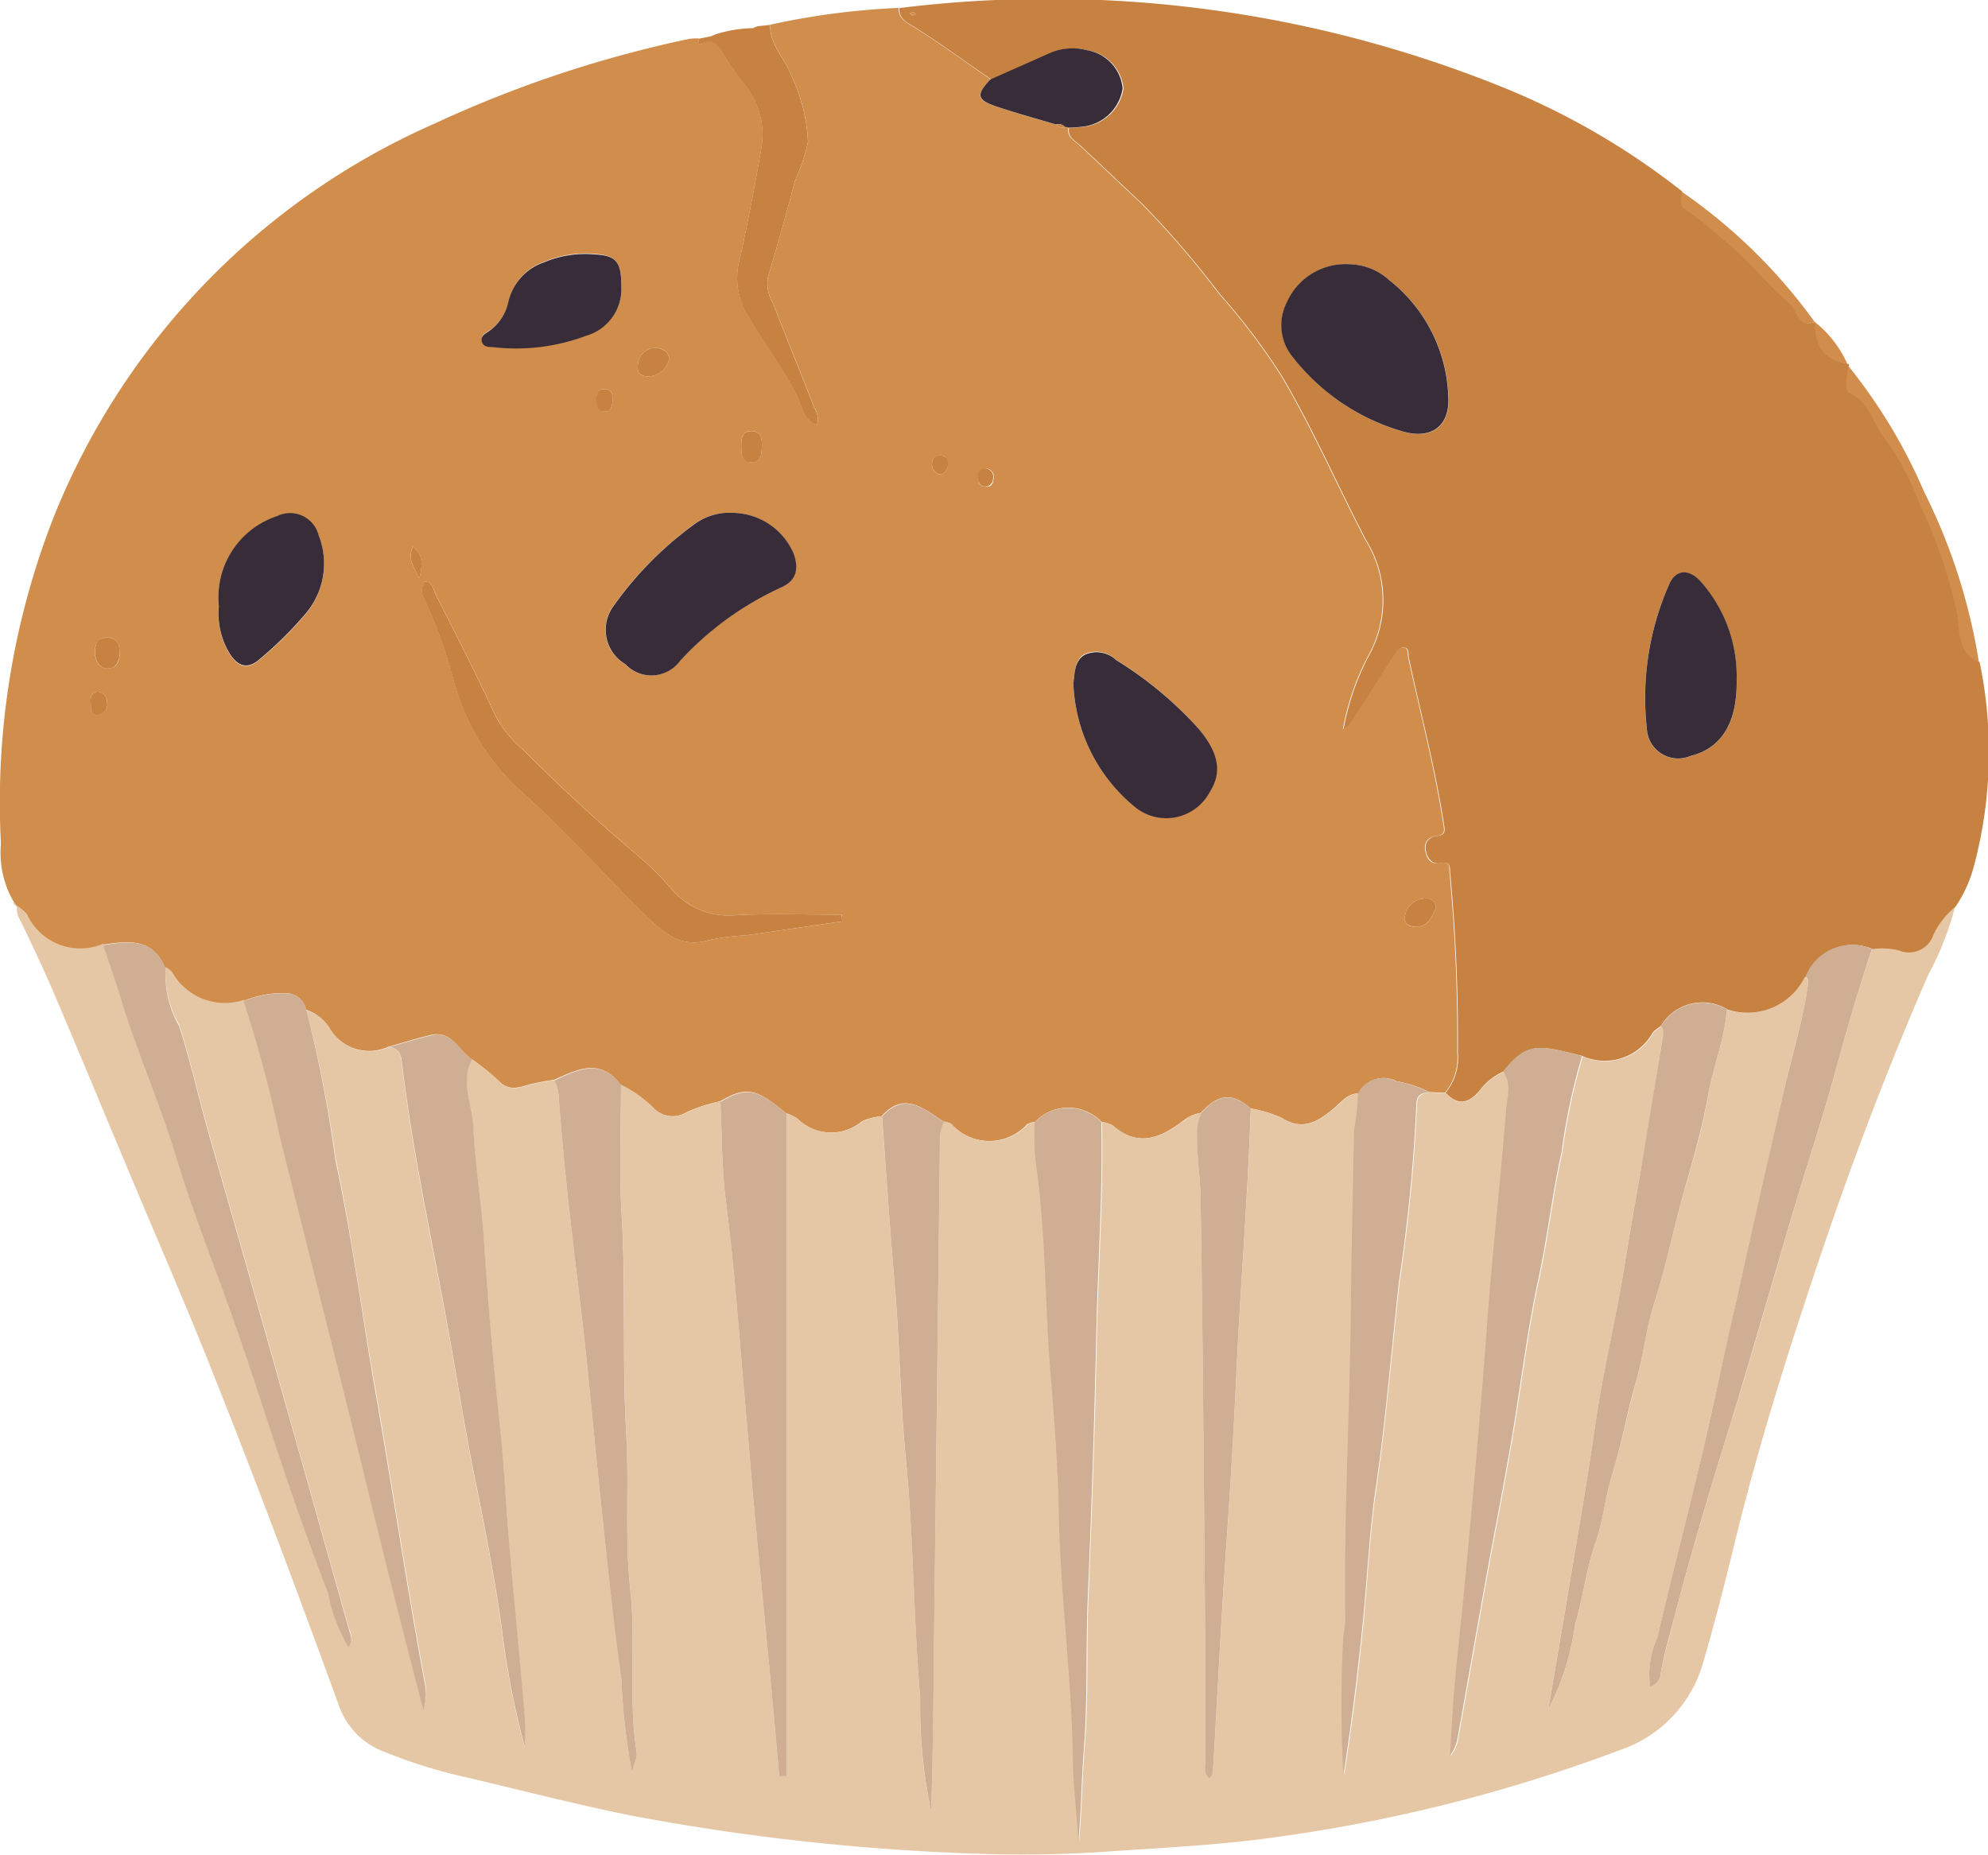
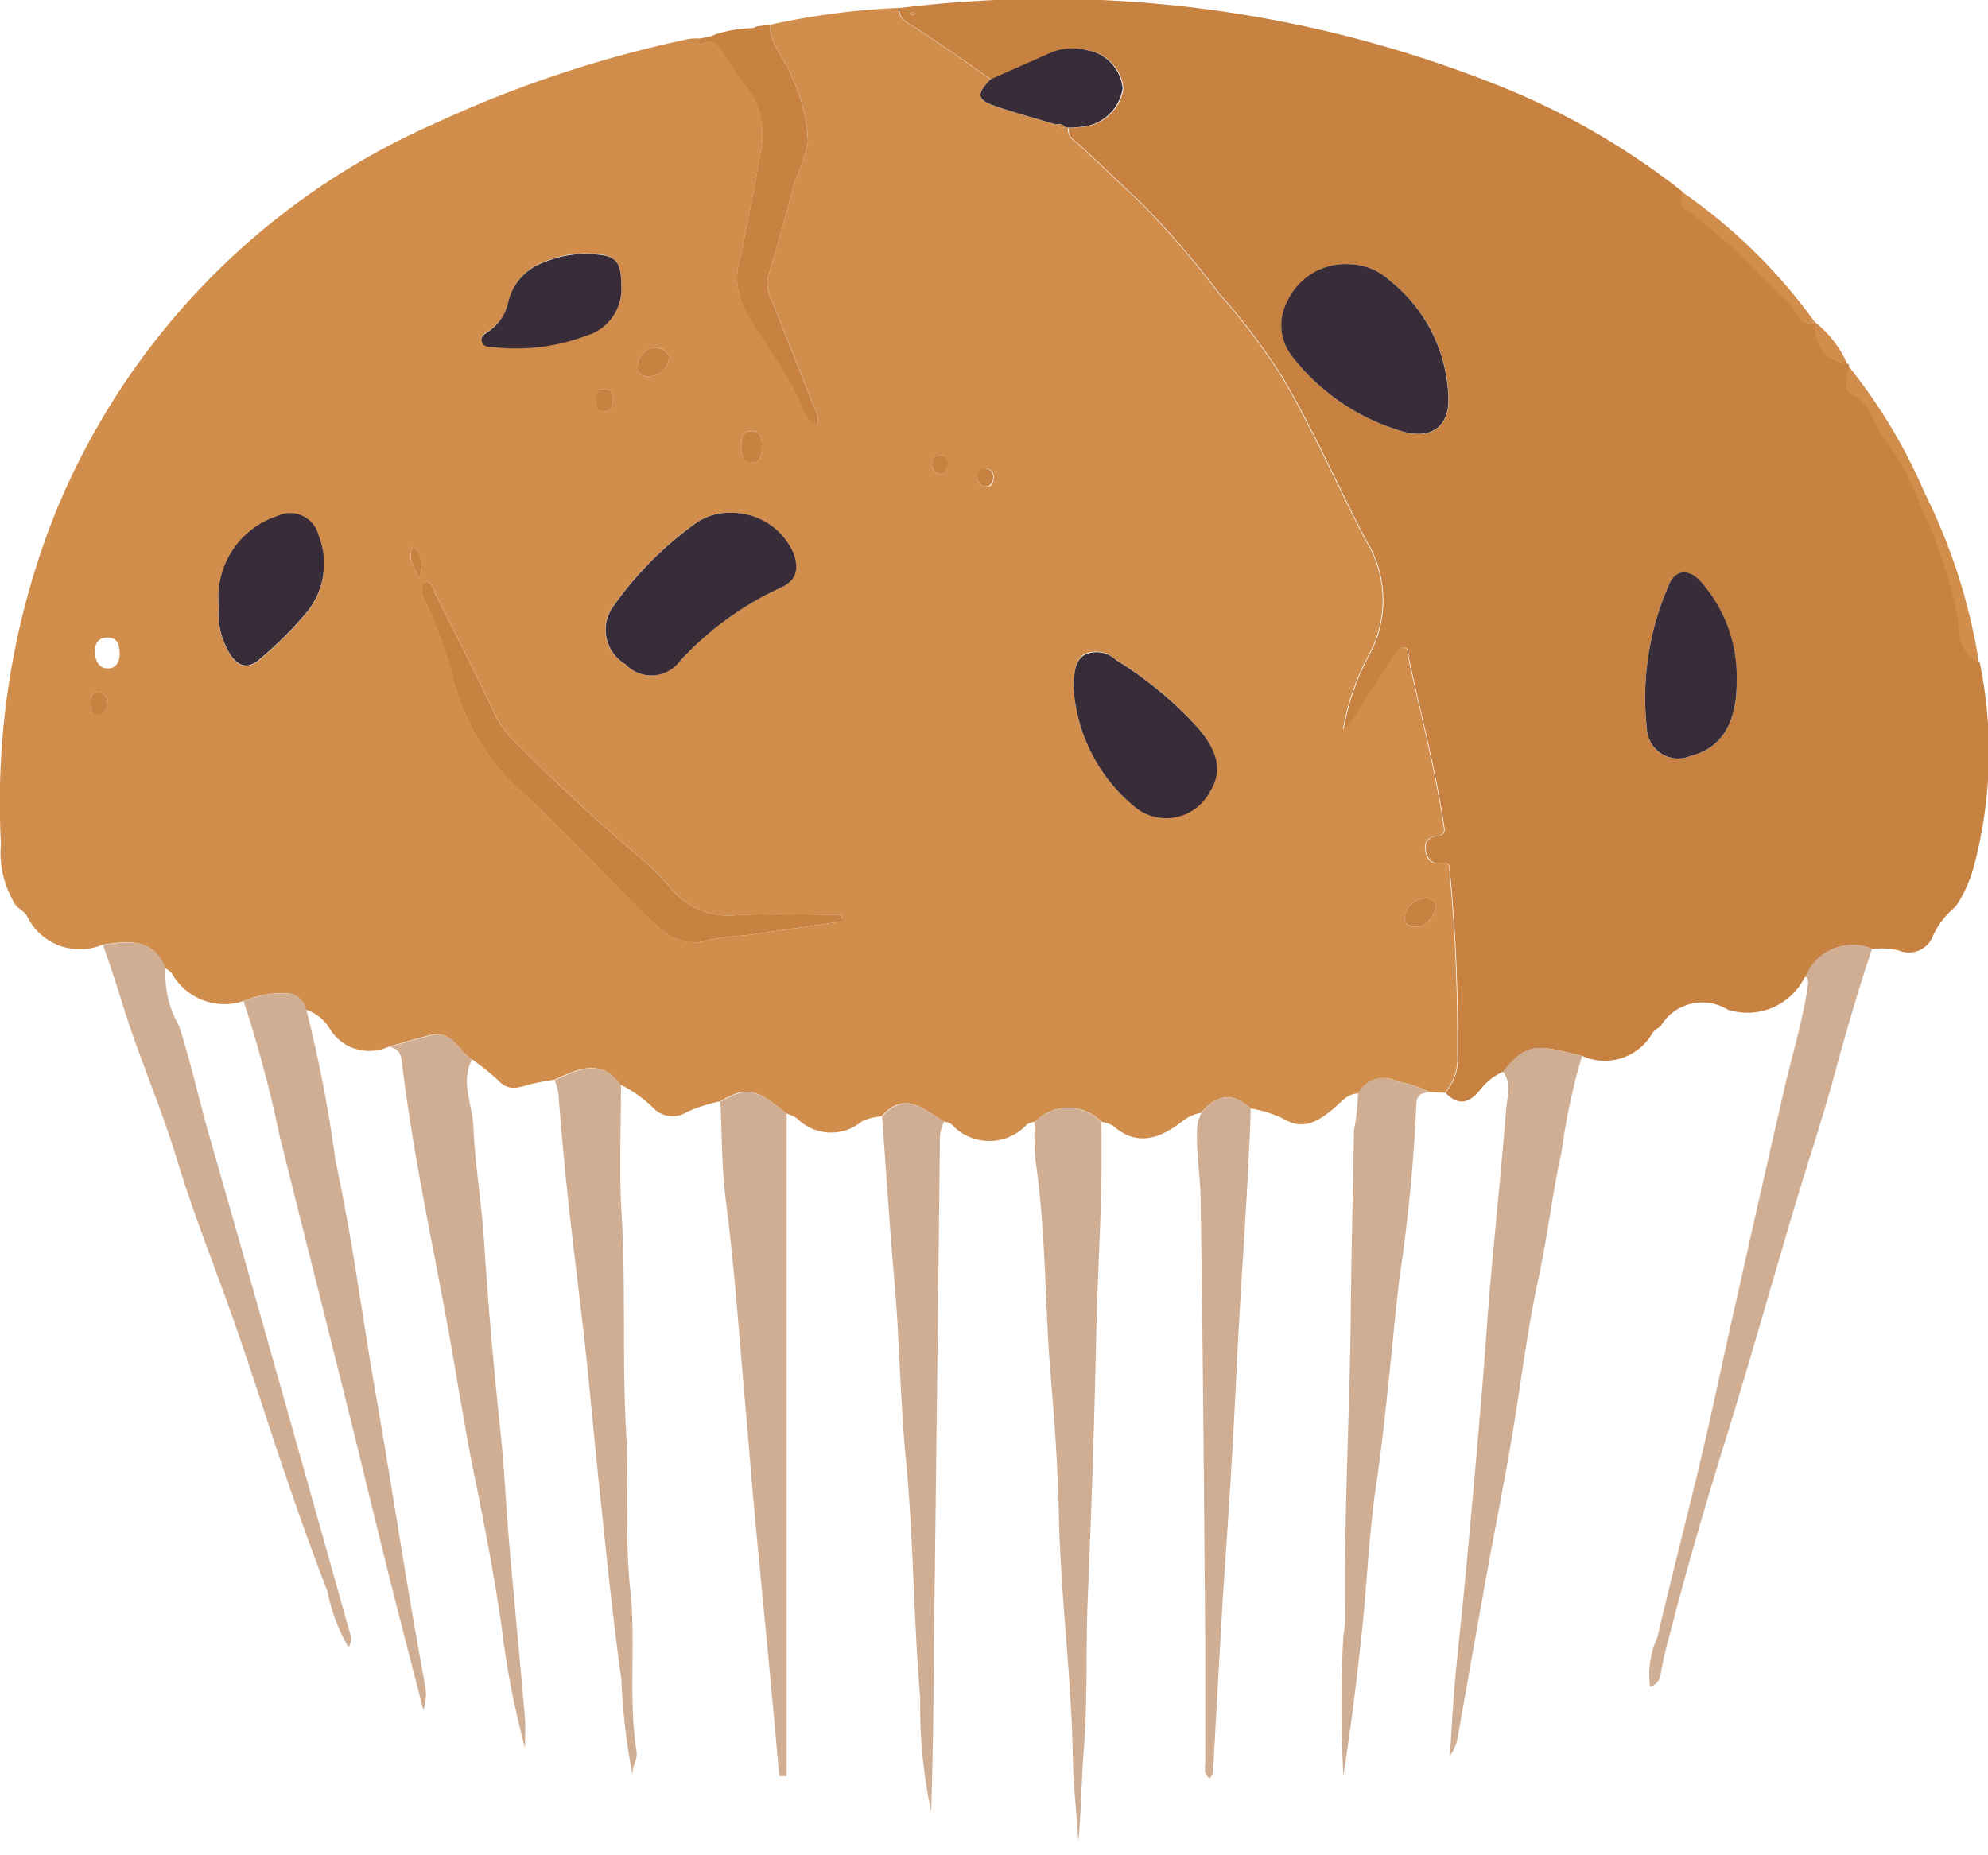
<svg xmlns="http://www.w3.org/2000/svg" id="Group_1998" data-name="Group 1998" width="25.415" height="23.718" viewBox="0 0 25.415 23.718">
  <path id="Path_4181" data-name="Path 4181" d="M-320.415,312.437a1.245,1.245,0,0,1-.161-.737,9.991,9.991,0,0,1,.688-4.212,9.261,9.261,0,0,1,4.863-5,15.08,15.08,0,0,1,3.249-1.08.7.7,0,0,1,.129-.005c-.022.053-.023.1.051.06.119-.059.174,0,.232.1a4.626,4.626,0,0,0,.283.413,1.009,1.009,0,0,1,.231.8c-.079.474-.173.946-.272,1.416a.922.922,0,0,0,.068.707c.215.371.483.708.667,1.1.058.122.079.284.243.345a.254.254,0,0,0-.031-.215c-.174-.451-.358-.9-.532-1.347a.475.475,0,0,1-.063-.327c.121-.408.237-.818.345-1.23a2.456,2.456,0,0,0,.167-.5,2.179,2.179,0,0,0-.207-.834c-.077-.228-.284-.4-.277-.664a9.553,9.553,0,0,1,1.642-.215c0,.108.048.154.146.214.353.217.688.464,1.03.7-.193.2-.182.262.081.35s.505.153.758.229a.117.117,0,0,0,.116.033l.02,0,.019.007c-.021.122.078.163.147.228.263.245.522.494.785.739a11.955,11.955,0,0,1,.994,1.155,8.323,8.323,0,0,1,.8,1.058c.395.67.707,1.389,1.066,2.081a1.458,1.458,0,0,1,.069,1.438,3.22,3.22,0,0,0-.351.99.643.643,0,0,0,.085-.077c.185-.286.367-.574.552-.86.033-.051.07-.114.139-.106s.048.081.059.129c.151.7.336,1.395.445,2.105.013.087.041.159-.079.174-.105.013-.165.072-.15.177s.068.194.189.171.12.03.122.111a22.534,22.534,0,0,1,.1,2.316.7.7,0,0,1-.157.509l-.2-.009a1.453,1.453,0,0,0-.418-.138.359.359,0,0,0-.488.155c-.147,0-.229.123-.326.2-.2.166-.388.279-.653.114a1.574,1.574,0,0,0-.4-.122c-.228-.206-.417-.189-.636.057a.485.485,0,0,0-.234.106c-.284.217-.573.335-.891.057a.416.416,0,0,0-.145-.049.59.59,0,0,0-.85,0,.293.293,0,0,0-.1.03.653.653,0,0,1-.969,0c-.022-.022-.064-.024-.1-.035-.253-.16-.5-.394-.794-.066a.746.746,0,0,0-.249.064.613.613,0,0,1-.829-.035.6.6,0,0,0-.141-.067c-.394-.325-.51-.346-.846-.152a2.1,2.1,0,0,0-.422.135.339.339,0,0,1-.427-.048,1.587,1.587,0,0,0-.422-.3c-.258-.349-.553-.195-.847-.064a3.249,3.249,0,0,0-.331.064c-.138.041-.259.079-.381-.051a3.064,3.064,0,0,0-.345-.277c-.169-.111-.253-.371-.522-.308-.182.043-.36.1-.54.15a.59.59,0,0,1-.757-.24.559.559,0,0,0-.3-.234.258.258,0,0,0-.236-.21,1.287,1.287,0,0,0-.561.1.771.771,0,0,1-.918-.357.351.351,0,0,0-.083-.064c-.156-.392-.479-.347-.8-.3a.749.749,0,0,1-.968-.368c-.027-.05-.087-.082-.132-.123l0,0Zm9.194-4.969a.751.751,0,0,0-.5.151,4.513,4.513,0,0,0-1.031,1.047.51.51,0,0,0,.156.737.455.455,0,0,0,.7-.043,4.022,4.022,0,0,1,1.29-.937c.2-.089.228-.243.16-.437A.858.858,0,0,0-311.221,307.468Zm1.4,5.224-.006-.086c-.446,0-.892-.016-1.337.005a.961.961,0,0,1-.844-.34,3.564,3.564,0,0,0-.41-.408q-.772-.655-1.486-1.371a1.51,1.51,0,0,1-.347-.425c-.241-.526-.507-1.04-.767-1.558-.032-.063-.036-.16-.143-.163a.224.224,0,0,0,0,.23,6.127,6.127,0,0,1,.361.987,2.938,2.938,0,0,0,.809,1.406c.576.513,1.094,1.09,1.644,1.632.224.221.454.442.825.329a3.1,3.1,0,0,1,.468-.06C-310.643,312.813-310.231,312.752-309.82,312.692Zm2.954-3.05a2.148,2.148,0,0,0,.789,1.586.631.631,0,0,0,.951-.2c.158-.248.116-.5-.15-.814a4.843,4.843,0,0,0-1.051-.873.361.361,0,0,0-.4-.064C-306.858,309.363-306.846,309.521-306.866,309.642Zm-10.924-.979a.981.981,0,0,0,.134.6c.094.159.221.228.388.082a4.776,4.776,0,0,0,.58-.573.986.986,0,0,0,.174-1.013.376.376,0,0,0-.529-.244A1.093,1.093,0,0,0-317.79,308.663Zm5.146-4.1c0-.289-.055-.383-.323-.405a1.359,1.359,0,0,0-.661.1.7.7,0,0,0-.455.5.613.613,0,0,1-.235.37c-.046.035-.144.068-.1.158.028.065.105.051.164.059a2.537,2.537,0,0,0,1.164-.148A.622.622,0,0,0-312.644,304.564Zm.345,1.16a.27.27,0,0,0,.262-.21c.017-.092-.08-.158-.173-.154a.229.229,0,0,0-.222.214C-312.447,305.667-312.407,305.726-312.3,305.723Zm10.068,6.8a.116.116,0,0,0-.137-.124.269.269,0,0,0-.258.223c-.022.1.057.143.147.139C-302.329,312.756-302.282,312.636-302.232,312.523Zm-16.826-3.241c0-.137-.031-.219-.158-.22-.108,0-.154.064-.158.166s.036.225.158.229S-319.063,309.36-319.057,309.283Zm8.209-2.684c0-.063,0-.175-.134-.177-.113,0-.131.1-.13.189s0,.21.134.212C-310.864,306.825-310.848,306.728-310.848,306.6Zm-1.908-.56c0-.082,0-.152-.106-.152-.083,0-.1.056-.1.124s.006.154.094.164S-312.762,306.105-312.756,306.039Zm-6.593,3.717c-.106.03-.073.12-.076.191s.028.123.108.1a.134.134,0,0,0,.1-.16A.13.13,0,0,0-319.349,309.756Zm10.788-2.777a.131.131,0,0,0,.092-.129c0-.057-.015-.107-.082-.114s-.12.022-.121.1A.128.128,0,0,0-308.561,306.979Zm-6.666,1.329c.052-.2.039-.309-.081-.408C-315.38,308.047-315.309,308.14-315.227,308.307Zm7.242-1.4a.1.1,0,0,0-.1.1c-.007.068.022.122.1.127s.092-.042.1-.1A.108.108,0,0,0-307.985,306.9Z" transform="translate(320.588 -300.911)" fill="#d08d4b" />
-   <path id="Path_4182" data-name="Path 4182" d="M-315.923,354.363a.559.559,0,0,1,.3.234.59.59,0,0,0,.757.24c.1.012.147.071.159.175.13,1.087.355,2.159.558,3.232.132.695.234,1.4.375,2.089.129.632.252,1.269.344,1.91a11.012,11.012,0,0,0,.3,1.555c0-.175.007-.272,0-.367-.066-.741-.138-1.482-.2-2.223-.042-.489-.063-.98-.115-1.468-.085-.8-.156-1.6-.208-2.408-.032-.5-.116-.992-.138-1.49-.013-.281-.168-.564-.015-.848a3.057,3.057,0,0,1,.345.277c.122.13.243.092.381.051a3.262,3.262,0,0,1,.331-.064.641.641,0,0,1,.055.255c.036.436.074.873.122,1.308.078.713.172,1.425.245,2.138.061.6.117,1.2.181,1.8.076.722.155,1.444.251,2.164a8.3,8.3,0,0,0,.143,1.223c-.017-.11.068-.2.051-.307-.11-.69-.005-1.386-.081-2.079-.072-.654-.013-1.316-.051-1.977-.054-.939,0-1.882-.06-2.824-.033-.545-.006-1.093-.007-1.64a1.588,1.588,0,0,1,.422.3.339.339,0,0,0,.427.048,2.1,2.1,0,0,1,.422-.135c.021.421.014.846.069,1.262.114.869.17,1.743.249,2.615.041.454.075.908.117,1.362.065.7.134,1.394.2,2.092.041.43.078.861.117,1.291h.094v-8.47a.6.6,0,0,1,.141.067.613.613,0,0,0,.829.035.748.748,0,0,1,.249-.064c.053.708.1,1.417.16,2.124.065.751.071,1.506.145,2.258.1,1.012.1,2.035.183,3.049a6.524,6.524,0,0,0,.14,1.456c.032-.984.033-1.934.045-2.882q.037-2.841.067-5.683a.492.492,0,0,1,.054-.254c.033.011.075.013.1.035a.653.653,0,0,0,.969,0,.3.3,0,0,1,.1-.03,3.637,3.637,0,0,0,.007.476c.133.931.114,1.873.2,2.808.05.567.092,1.139.1,1.707.02,1.055.164,2.1.18,3.157.005.349.049.7.07,1.054.038-.4.039-.806.072-1.209.052-.631.022-1.265.048-1.9.046-1.107.084-2.215.107-3.322.02-.924.088-1.848.066-2.773a.416.416,0,0,1,.145.049c.318.279.607.16.891-.057a.484.484,0,0,1,.234-.106.572.572,0,0,0-.054.282c0,.282.042.562.046.841.03,1.877.043,3.755.059,5.633,0,.512,0,1.024,0,1.536,0,.07-.03.155.059.218.017-.032.038-.052.039-.073.056-.947.1-1.894.167-2.839.054-.788.1-1.577.138-2.364.051-1.1.143-2.191.179-3.289a1.571,1.571,0,0,1,.4.122c.264.166.451.052.653-.114.1-.079.178-.2.326-.2a2.927,2.927,0,0,1-.051.469c-.013.774-.034,1.548-.041,2.321-.012,1.311-.091,2.622-.07,3.934a1.917,1.917,0,0,1-.025.208,16.245,16.245,0,0,0,0,1.787c.1-.623.175-1.246.24-1.871.062-.6.086-1.206.173-1.8.128-.884.2-1.773.3-2.66a21.518,21.518,0,0,0,.22-2.247c0-.121.069-.148.166-.155l.2.009c.159.164.293.139.438-.033a.762.762,0,0,1,.3-.238c.109.143.059.307.047.458-.06.733-.137,1.464-.2,2.2-.043.489-.072.979-.115,1.468q-.1,1.125-.2,2.249c-.046.488-.1.975-.145,1.463-.027.3-.041.6-.061.907a.507.507,0,0,0,.1-.238c.122-.68.24-1.36.363-2.04.106-.585.222-1.169.323-1.755.119-.694.2-1.4.349-2.082.116-.531.173-1.071.292-1.6a7.962,7.962,0,0,1,.262-1.23.7.7,0,0,0,.9-.3.431.431,0,0,1,.1-.078c.04.032.033.07.025.117-.1.6-.192,1.209-.3,1.812-.063.362-.127.724-.185,1.086-.111.7-.283,1.389-.383,2.089-.106.745-.238,1.486-.361,2.228-.078.467-.159.935-.238,1.4a3.34,3.34,0,0,0,.344-1.092c.1-.343.143-.7.26-1.04.1-.284.122-.58.211-.865.123-.4.2-.809.311-1.209.093-.32.121-.656.223-.97.124-.381.207-.771.308-1.156.132-.506.3-1.006.386-1.519.066-.372.212-.724.242-1.1a.816.816,0,0,0,.982-.407c0-.007.015-.009.022-.013.04.031.037.067.03.116-.062.434-.195.852-.291,1.277q-.305,1.345-.61,2.69c-.154.683-.3,1.368-.458,2.05-.183.774-.385,1.543-.565,2.317a1.118,1.118,0,0,0-.091.628.194.194,0,0,0,.135-.17c.035-.214.1-.422.15-.632.212-.815.451-1.621.7-2.425.3-.962.571-1.932.858-2.9.169-.567.358-1.128.513-1.7.147-.541.3-1.078.481-1.609a.9.9,0,0,1,.335.019.332.332,0,0,0,.442-.2,1.023,1.023,0,0,1,.284-.361,3.884,3.884,0,0,1-.346.879c-.531,1.219-1,2.461-1.421,3.72-.391,1.165-.76,2.338-1.05,3.534-.126.52-.26,1.039-.41,1.553a1.653,1.653,0,0,1-1.056,1.1,20.278,20.278,0,0,1-4.385,1.112c-.7.1-1.416.136-2.126.183a15.676,15.676,0,0,1-1.664.032,28.929,28.929,0,0,1-4.421-.48c-.716-.141-1.421-.326-2.129-.492a6.535,6.535,0,0,1-1.081-.335.972.972,0,0,1-.571-.582c-.56-1.537-1.134-3.07-1.745-4.588-.3-.742-.62-1.475-.929-2.213-.32-.761-.635-1.524-.959-2.284-.137-.321-.286-.637-.438-.952a.293.293,0,0,1-.046-.2c.045.04.105.073.132.123a.749.749,0,0,0,.968.368c.084.247.172.5.245.743.2.679.491,1.326.7,2,.219.725.508,1.429.756,2.145.2.588.389,1.182.591,1.77.186.542.376,1.084.581,1.619a2.169,2.169,0,0,0,.265.7c.067-.1.025-.168,0-.243q-.476-1.686-.949-3.373-.415-1.468-.834-2.934c-.132-.462-.234-.932-.383-1.391a1.338,1.338,0,0,1-.173-.74.348.348,0,0,1,.083.064.772.772,0,0,0,.918.357,15.707,15.707,0,0,1,.459,1.714c.283,1.137.571,2.273.854,3.411.187.749.366,1.5.553,2.249.141.564.288,1.126.432,1.689a.643.643,0,0,0,.027-.293c-.239-1.274-.425-2.556-.65-3.831-.17-.965-.295-1.938-.5-2.9A16.879,16.879,0,0,0-315.923,354.363Z" transform="translate(319.839 -341.45)" fill="#e6c7a5" />
  <path id="Path_4183" data-name="Path 4183" d="M-258.8,313.672a.43.43,0,0,0-.1.078.7.7,0,0,1-.9.3c-.54-.134-.7-.194-1.01.2a.762.762,0,0,0-.3.238c-.145.173-.279.2-.438.033a.7.7,0,0,0,.157-.509,22.542,22.542,0,0,0-.1-2.316c0-.082-.013-.132-.122-.111s-.175-.068-.189-.171.045-.164.15-.177c.12-.015.092-.087.079-.174-.109-.71-.294-1.4-.445-2.105-.011-.049.011-.12-.058-.129s-.106.055-.139.106c-.185.286-.367.573-.552.86a.641.641,0,0,1-.085.077,3.22,3.22,0,0,1,.351-.99,1.458,1.458,0,0,0-.069-1.438c-.359-.692-.671-1.411-1.066-2.081a8.315,8.315,0,0,0-.8-1.058,11.956,11.956,0,0,0-.994-1.155c-.263-.245-.522-.494-.785-.739-.069-.064-.169-.106-.147-.228a1.717,1.717,0,0,0,.211-.016.581.581,0,0,0,.485-.486.547.547,0,0,0-.451-.487.727.727,0,0,0-.467.03l-.771.342c-.342-.235-.677-.482-1.03-.7-.1-.06-.15-.106-.146-.214a15.494,15.494,0,0,1,7.807,1.051,9.413,9.413,0,0,1,2.2,1.293c.009.077-.031.183.042.224a3.971,3.971,0,0,1,.468.372c.321.25.563.572.867.831.1.087.1.318.327.241h0c0,.326.122.479.417.537a.017.017,0,0,1,.011.024c-.006.122-.068.308.023.351.263.122.3.4.453.593a3.409,3.409,0,0,1,.432.812,6.329,6.329,0,0,1,.484,1.413c.036.2,0,.5.279.62a5.652,5.652,0,0,1-.085,2.653,1.724,1.724,0,0,1-.222.474,1.023,1.023,0,0,0-.284.361.332.332,0,0,1-.442.2.9.9,0,0,0-.335-.019.642.642,0,0,0-.85.354c-.008,0-.019.007-.022.013a.816.816,0,0,1-.982.407A.618.618,0,0,0-258.8,313.672Zm-3.967-9.743a.821.821,0,0,0-.807.485.643.643,0,0,0,.072.7,2.756,2.756,0,0,0,1.418.956c.351.1.588-.067.574-.428a1.976,1.976,0,0,0-.752-1.506A.772.772,0,0,0-262.766,303.929Zm4.939,5.318a1.826,1.826,0,0,0-.456-1.257c-.158-.178-.338-.158-.416.053a3.582,3.582,0,0,0-.276,1.826.4.4,0,0,0,.558.347C-258.02,310.118-257.817,309.786-257.826,309.247Zm-10.532-8.5.041-.021c-.013-.008-.025-.022-.038-.023s-.027.012-.041.018Z" transform="translate(280.029 -300.549)" fill="#c78140" />
  <path id="Path_4184" data-name="Path 4184" d="M-279.222,301.989c-.008.262.2.435.277.663a2.178,2.178,0,0,1,.207.834,2.455,2.455,0,0,1-.167.5c-.107.412-.223.822-.345,1.23a.475.475,0,0,0,.063.327c.174.45.358.9.532,1.348a.254.254,0,0,1,.031.215c-.164-.061-.186-.222-.243-.345-.184-.39-.453-.727-.667-1.1a.922.922,0,0,1-.068-.707c.1-.47.193-.942.272-1.416a1.009,1.009,0,0,0-.231-.8,4.635,4.635,0,0,1-.283-.413c-.058-.094-.113-.155-.232-.1-.074.037-.073-.006-.051-.06l.149-.03.064-.027a1.685,1.685,0,0,1,.47-.077l.059-.024Z" transform="translate(289.067 -301.671)" fill="#c78140" />
  <path id="Path_4185" data-name="Path 4185" d="M-211.963,325.523c-.284-.116-.243-.422-.279-.62a6.329,6.329,0,0,0-.484-1.413,3.408,3.408,0,0,0-.432-.812c-.158-.189-.19-.47-.453-.593-.091-.042-.029-.229-.023-.35a6.875,6.875,0,0,1,.973,1.616A7.438,7.438,0,0,1-211.963,325.523Z" transform="translate(237.261 -317.059)" fill="#d08d4b" />
  <path id="Path_4186" data-name="Path 4186" d="M-221.51,313.3c-.222.076-.224-.154-.327-.241-.3-.259-.547-.581-.867-.831a3.971,3.971,0,0,0-.468-.372c-.073-.041-.033-.147-.042-.224A6.951,6.951,0,0,1-221.51,313.3Z" transform="translate(244.709 -309.184)" fill="#d08d4b" />
  <path id="Path_4187" data-name="Path 4187" d="M-215.063,319.729c-.295-.058-.413-.211-.417-.537A1.415,1.415,0,0,1-215.063,319.729Z" transform="translate(238.679 -315.077)" fill="#d08d4b" />
  <path id="Path_4188" data-name="Path 4188" d="M-276.924,302.058l-.059.024Z" transform="translate(286.607 -301.725)" fill="#d08d4b" />
  <path id="Path_4189" data-name="Path 4189" d="M-319.808,352.767l.042.056A.044.044,0,0,1-319.808,352.767Z" transform="translate(319.981 -341.242)" fill="#e6c7a5" />
  <path id="Path_4190" data-name="Path 4190" d="M-279.341,302.516l-.064.027Z" transform="translate(288.495 -302.082)" fill="#d08d4b" />
  <path id="Path_4191" data-name="Path 4191" d="M-296.992,360.792c-.153.284,0,.567.015.848.022.5.106.992.138,1.49.052.8.123,1.607.208,2.408.052.488.072.979.115,1.468.064.741.137,1.482.2,2.223.008.1,0,.192,0,.367a11.023,11.023,0,0,1-.3-1.555c-.092-.641-.215-1.279-.344-1.911-.142-.694-.244-1.394-.375-2.089-.2-1.074-.428-2.145-.558-3.232-.012-.1-.055-.163-.159-.175.18-.051.358-.107.54-.15C-297.246,360.42-297.161,360.68-296.992,360.792Z" transform="translate(303.028 -347.247)" fill="#cfae94" />
  <path id="Path_4192" data-name="Path 4192" d="M-278.013,364.088v8.47h-.094c-.039-.431-.076-.861-.117-1.291-.066-.7-.136-1.395-.2-2.092-.042-.454-.076-.908-.117-1.362-.079-.872-.135-1.746-.249-2.615-.055-.416-.048-.841-.069-1.262C-278.523,363.742-278.407,363.763-278.013,364.088Z" transform="translate(288.069 -349.849)" fill="#cfae94" />
  <path id="Path_4193" data-name="Path 4193" d="M-259.8,364.906c.022.925-.047,1.849-.066,2.773-.023,1.108-.061,2.216-.107,3.322-.026.634,0,1.269-.048,1.9-.033.4-.034.805-.072,1.209-.02-.352-.064-.7-.07-1.054-.016-1.055-.16-2.1-.18-3.157-.011-.568-.054-1.14-.1-1.707-.081-.935-.062-1.877-.2-2.808a3.643,3.643,0,0,1-.007-.476A.59.59,0,0,1-259.8,364.906Z" transform="translate(273.879 -350.561)" fill="#cfae94" />
  <path id="Path_4194" data-name="Path 4194" d="M-305.662,358.3a16.878,16.878,0,0,1,.373,1.929c.209.959.333,1.931.5,2.9.225,1.275.411,2.557.65,3.831a.643.643,0,0,1-.027.293c-.144-.563-.291-1.125-.432-1.689-.187-.749-.367-1.5-.553-2.249-.283-1.137-.571-2.273-.854-3.411a15.716,15.716,0,0,0-.459-1.714,1.284,1.284,0,0,1,.561-.1A.258.258,0,0,1-305.662,358.3Z" transform="translate(309.578 -345.389)" fill="#cfae94" />
  <path id="Path_4195" data-name="Path 4195" d="M-241.758,363.2c-.1.007-.165.033-.166.155a21.517,21.517,0,0,1-.22,2.247c-.1.887-.169,1.776-.3,2.66-.086.6-.11,1.2-.173,1.8-.065.625-.142,1.248-.24,1.871a16.246,16.246,0,0,1,0-1.787,1.924,1.924,0,0,0,.025-.208c-.021-1.312.057-2.622.07-3.934.007-.773.028-1.547.041-2.321a2.93,2.93,0,0,0,.051-.469.359.359,0,0,1,.488-.155A1.455,1.455,0,0,1-241.758,363.2Z" transform="translate(260.031 -349.234)" fill="#cfae94" />
  <path id="Path_4196" data-name="Path 4196" d="M-287.607,362.65c0,.547-.026,1.1.007,1.64.057.941.005,1.885.06,2.824.038.661-.021,1.323.051,1.977.076.694-.028,1.39.081,2.079.017.105-.068.2-.051.307a8.3,8.3,0,0,1-.143-1.223c-.1-.72-.175-1.442-.251-2.163-.064-.6-.12-1.2-.181-1.8-.072-.714-.167-1.425-.245-2.138-.048-.435-.086-.872-.122-1.308a.641.641,0,0,0-.055-.255C-288.16,362.455-287.865,362.3-287.607,362.65Z" transform="translate(295.546 -348.777)" fill="#cfae94" />
  <path id="Path_4197" data-name="Path 4197" d="M-313.82,355.465a1.339,1.339,0,0,0,.173.74c.149.459.251.929.383,1.391q.42,1.466.834,2.934.476,1.686.949,3.373c.021.074.063.145,0,.243a2.168,2.168,0,0,1-.265-.7c-.205-.535-.4-1.077-.581-1.619-.2-.588-.387-1.183-.591-1.77-.248-.716-.537-1.42-.756-2.145-.205-.678-.493-1.325-.7-2-.074-.246-.162-.5-.245-.743C-314.3,355.118-313.976,355.072-313.82,355.465Z" transform="translate(315.937 -343.085)" fill="#cfae94" />
  <path id="Path_4198" data-name="Path 4198" d="M-268.705,364.716a.491.491,0,0,0-.054.254q-.032,2.842-.067,5.683c-.013.948-.013,1.9-.045,2.882a6.526,6.526,0,0,1-.14-1.456c-.087-1.014-.084-2.036-.183-3.049-.074-.752-.079-1.506-.145-2.258-.062-.707-.107-1.416-.16-2.124C-269.205,364.322-268.958,364.556-268.705,364.716Z" transform="translate(280.775 -350.373)" fill="#cfae94" />
  <path id="Path_4199" data-name="Path 4199" d="M-250.579,364.267c-.036,1.1-.127,2.192-.179,3.289q-.055,1.181-.138,2.364c-.066.946-.111,1.893-.167,2.84,0,.021-.021.041-.039.073-.089-.063-.058-.148-.059-.218,0-.512,0-1.024,0-1.536-.016-1.878-.029-3.755-.059-5.633,0-.279-.051-.559-.046-.841a.572.572,0,0,1,.054-.282C-251,364.078-250.807,364.061-250.579,364.267Z" transform="translate(266.569 -350.093)" fill="#cfae94" />
  <path id="Path_4200" data-name="Path 4200" d="M-283.889,330.252a.858.858,0,0,1,.778.518c.069.194.042.347-.16.437a4.023,4.023,0,0,0-1.29.937.455.455,0,0,1-.7.043.51.51,0,0,1-.156-.737,4.51,4.51,0,0,1,1.031-1.047A.752.752,0,0,1-283.889,330.252Z" transform="translate(293.256 -323.695)" fill="#382c39" />
  <path id="Path_4201" data-name="Path 4201" d="M-290.773,338.582c-.412.06-.824.121-1.236.179a3.108,3.108,0,0,0-.468.06c-.371.113-.6-.108-.825-.329-.55-.542-1.068-1.12-1.644-1.632a2.939,2.939,0,0,1-.809-1.406,6.131,6.131,0,0,0-.361-.987.224.224,0,0,1,0-.23c.107,0,.111.1.143.163.26.517.526,1.032.767,1.558a1.511,1.511,0,0,0,.347.425q.713.716,1.486,1.371a3.562,3.562,0,0,1,.41.408.961.961,0,0,0,.844.34c.445-.021.891-.005,1.337-.005Z" transform="translate(301.541 -326.802)" fill="#c78140" />
  <path id="Path_4202" data-name="Path 4202" d="M-258.418,338.7c.02-.121.008-.279.144-.361a.361.361,0,0,1,.4.064,4.844,4.844,0,0,1,1.051.873c.267.313.308.566.15.814a.631.631,0,0,1-.951.2A2.148,2.148,0,0,1-258.418,338.7Z" transform="translate(272.14 -329.966)" fill="#382c39" />
  <path id="Path_4203" data-name="Path 4203" d="M-307.929,331.489a1.093,1.093,0,0,1,.746-1.153.376.376,0,0,1,.529.244.986.986,0,0,1-.174,1.013,4.775,4.775,0,0,1-.58.573c-.167.146-.293.077-.388-.082A.981.981,0,0,1-307.929,331.489Z" transform="translate(310.727 -323.738)" fill="#382c39" />
  <path id="Path_4204" data-name="Path 4204" d="M-290.911,315.647a.622.622,0,0,1-.45.641,2.537,2.537,0,0,1-1.164.148c-.059-.008-.136.006-.164-.059-.039-.091.058-.123.1-.158a.613.613,0,0,0,.235-.37.7.7,0,0,1,.455-.5,1.358,1.358,0,0,1,.661-.1C-290.965,315.264-290.913,315.358-290.911,315.647Z" transform="translate(298.854 -311.995)" fill="#382c39" />
  <path id="Path_4205" data-name="Path 4205" d="M-263.682,303.749l.771-.342a.727.727,0,0,1,.467-.03.546.546,0,0,1,.451.487.581.581,0,0,1-.485.486,1.705,1.705,0,0,1-.211.016l-.019-.007-.02,0a.107.107,0,0,0-.116-.033c-.253-.076-.508-.145-.758-.229S-263.875,303.949-263.682,303.749Z" transform="translate(276.345 -302.734)" fill="#382c39" />
  <path id="Path_4206" data-name="Path 4206" d="M-283.515,321.065c-.107,0-.148-.056-.133-.15a.229.229,0,0,1,.222-.214c.093,0,.19.062.173.154A.27.27,0,0,1-283.515,321.065Z" transform="translate(291.803 -316.253)" fill="#c78140" />
  <path id="Path_4207" data-name="Path 4207" d="M-238.832,352.719c-.05.113-.1.233-.248.238-.091,0-.17-.044-.147-.139a.269.269,0,0,1,.258-.223A.116.116,0,0,1-238.832,352.719Z" transform="translate(257.188 -341.107)" fill="#c78140" />
-   <path id="Path_4208" data-name="Path 4208" d="M-314.768,337.7c-.005.078-.049.18-.157.176s-.162-.113-.158-.229.049-.167.158-.166C-314.8,337.48-314.765,337.562-314.768,337.7Z" transform="translate(316.298 -329.328)" fill="#c78140" />
  <path id="Path_4209" data-name="Path 4209" d="M-277.393,325.693c0,.129-.016.226-.13.225-.132,0-.134-.112-.134-.212s.017-.19.13-.189C-277.394,325.517-277.394,325.629-277.393,325.693Z" transform="translate(287.133 -320.005)" fill="#c78140" />
  <path id="Path_4210" data-name="Path 4210" d="M-285.84,323.243c-.007.067-.021.146-.115.136s-.094-.091-.094-.164.019-.123.1-.124C-285.844,323.091-285.839,323.161-285.84,323.243Z" transform="translate(293.672 -318.116)" fill="#c78140" />
  <path id="Path_4211" data-name="Path 4211" d="M-315.253,340.621a.13.13,0,0,1,.13.134.134.134,0,0,1-.1.16c-.08.02-.11-.033-.108-.1S-315.359,340.651-315.253,340.621Z" transform="translate(316.492 -331.777)" fill="#c78140" />
  <path id="Path_4212" data-name="Path 4212" d="M-266.49,327.174a.128.128,0,0,1-.11-.142c0-.079.048-.109.121-.1s.084.057.082.114A.131.131,0,0,1-266.49,327.174Z" transform="translate(278.516 -321.107)" fill="#c78140" />
  <path id="Path_4213" data-name="Path 4213" d="M-296.691,332.617c-.082-.167-.152-.26-.081-.408C-296.652,332.309-296.639,332.414-296.691,332.617Z" transform="translate(302.052 -325.221)" fill="#c78140" />
  <path id="Path_4214" data-name="Path 4214" d="M-263.845,327.7a.108.108,0,0,1,.094.13c-.006.056-.039.1-.1.1s-.1-.059-.1-.127A.1.1,0,0,1-263.845,327.7Z" transform="translate(276.447 -321.71)" fill="#c78140" />
  <path id="Path_4215" data-name="Path 4215" d="M-259.412,307.759a.107.107,0,0,1,.116.033A.118.118,0,0,1-259.412,307.759Z" transform="translate(272.915 -306.165)" fill="#c78140" />
  <path id="Path_4216" data-name="Path 4216" d="M-235.935,361.552c.312-.4.471-.337,1.01-.2a7.959,7.959,0,0,0-.262,1.23c-.119.529-.177,1.069-.292,1.6-.15.687-.23,1.388-.349,2.082-.1.586-.217,1.17-.323,1.755-.123.68-.241,1.36-.363,2.04a.507.507,0,0,1-.1.238c.02-.3.034-.606.061-.907.044-.488.1-.975.145-1.463q.106-1.124.2-2.249c.042-.489.072-.979.115-1.468.065-.732.141-1.464.2-2.2C-235.876,361.859-235.826,361.695-235.935,361.552Z" transform="translate(255.15 -347.85)" fill="#cfae94" />
-   <path id="Path_4217" data-name="Path 4217" d="M-229.476,358.968a.618.618,0,0,1,.847-.216c-.03.377-.176.729-.242,1.1-.091.513-.254,1.013-.386,1.519-.1.386-.184.775-.308,1.156-.1.314-.13.649-.223.97-.116.4-.188.812-.311,1.209-.088.285-.111.581-.211.865-.117.336-.16.7-.26,1.04a3.34,3.34,0,0,1-.344,1.092c.08-.467.161-.934.238-1.4.123-.742.255-1.483.361-2.228.1-.7.272-1.39.383-2.089.058-.363.122-.724.185-1.086.1-.6.2-1.208.3-1.812C-229.443,359.038-229.436,359-229.476,358.968Z" transform="translate(250.707 -345.845)" fill="#cfae94" />
  <path id="Path_4218" data-name="Path 4218" d="M-223.107,355.711a.642.642,0,0,1,.85-.354c-.178.531-.333,1.069-.48,1.609-.155.571-.344,1.132-.513,1.7-.287.965-.561,1.935-.858,2.9-.249.8-.488,1.61-.7,2.425-.055.21-.115.418-.15.632a.194.194,0,0,1-.135.17,1.118,1.118,0,0,1,.091-.628c.18-.774.382-1.543.565-2.317.161-.681.3-1.367.458-2.05q.3-1.345.61-2.69c.1-.426.229-.843.291-1.277C-223.07,355.778-223.066,355.742-223.107,355.711Z" transform="translate(246.189 -343.225)" fill="#cfae94" />
  <path id="Path_4219" data-name="Path 4219" d="M-245.47,315.859a.772.772,0,0,1,.5.206,1.976,1.976,0,0,1,.752,1.506c.014.362-.223.527-.574.428a2.756,2.756,0,0,1-1.418-.956.643.643,0,0,1-.072-.7A.821.821,0,0,1-245.47,315.859Z" transform="translate(262.734 -312.48)" fill="#382c39" />
  <path id="Path_4220" data-name="Path 4220" d="M-224.156,335.09c.009.539-.193.871-.59.968a.4.4,0,0,1-.558-.347,3.582,3.582,0,0,1,.276-1.826c.078-.211.258-.232.416-.053A1.824,1.824,0,0,1-224.156,335.09Z" transform="translate(246.358 -326.393)" fill="#382c39" />
  <path id="Path_4221" data-name="Path 4221" d="M-267.843,301.3l-.038-.025c.014-.007.028-.019.041-.018s.025.015.038.022Z" transform="translate(279.514 -301.104)" fill="#d08d4b" />
</svg>